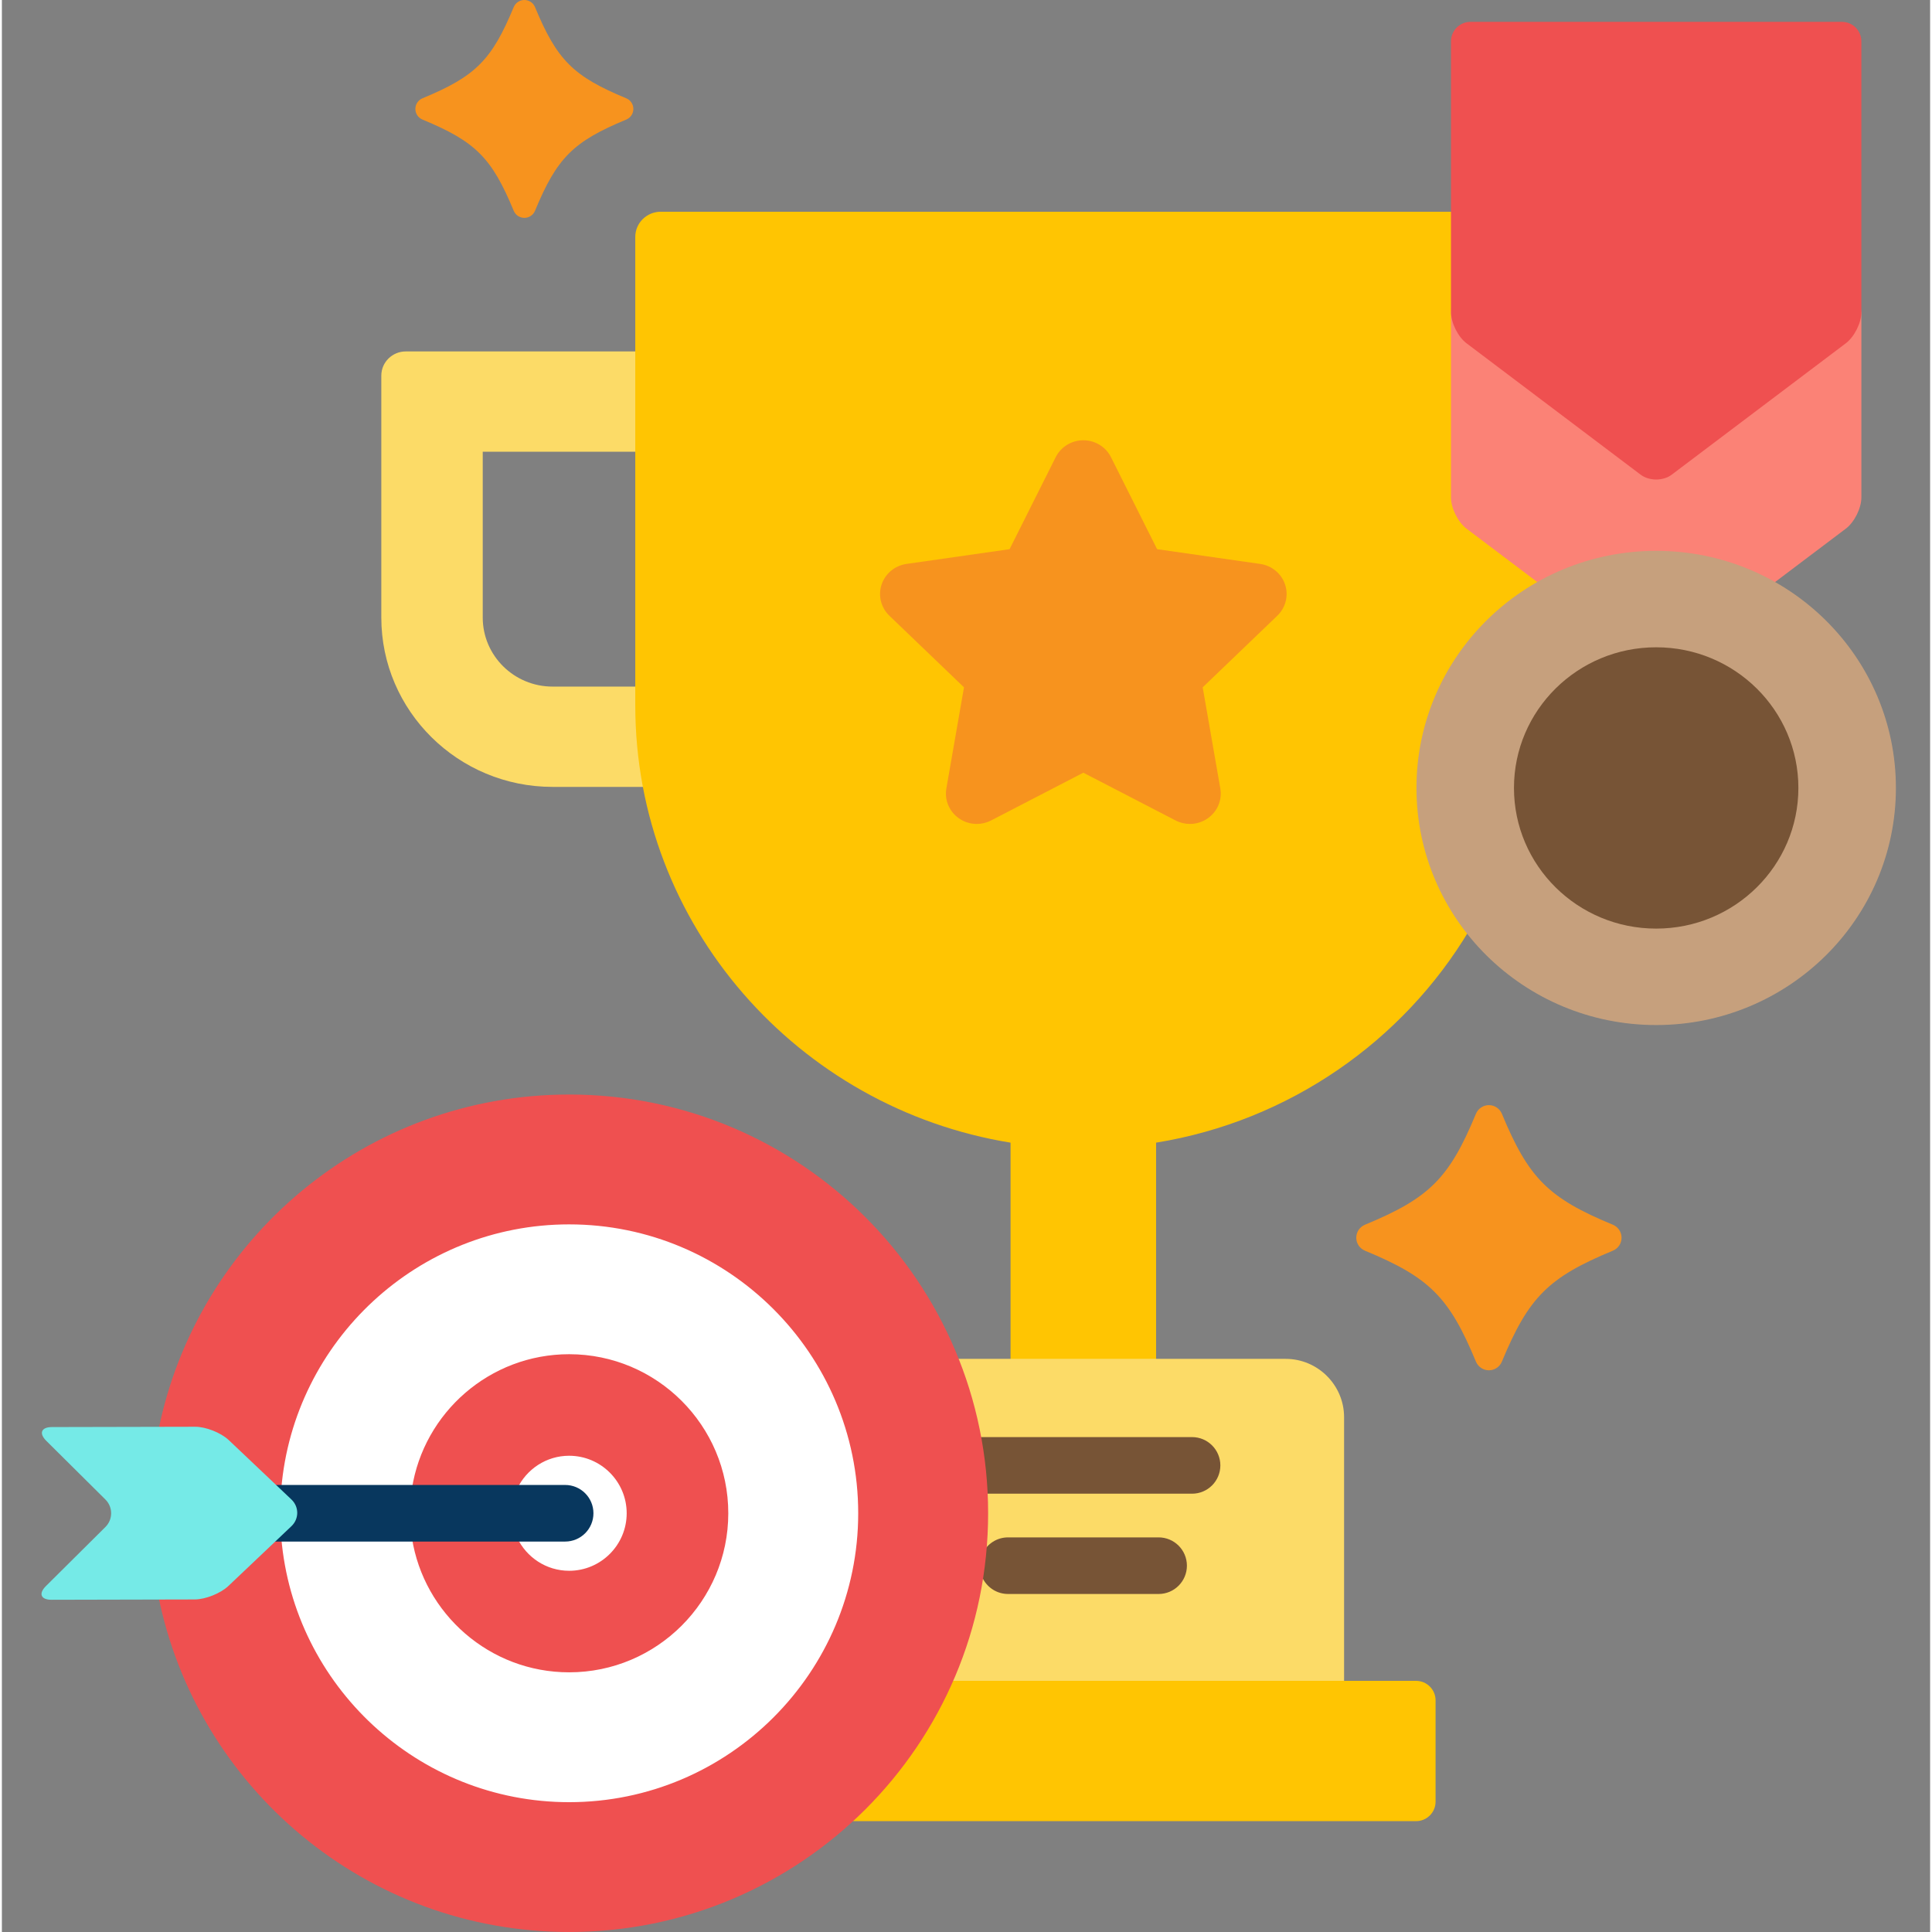
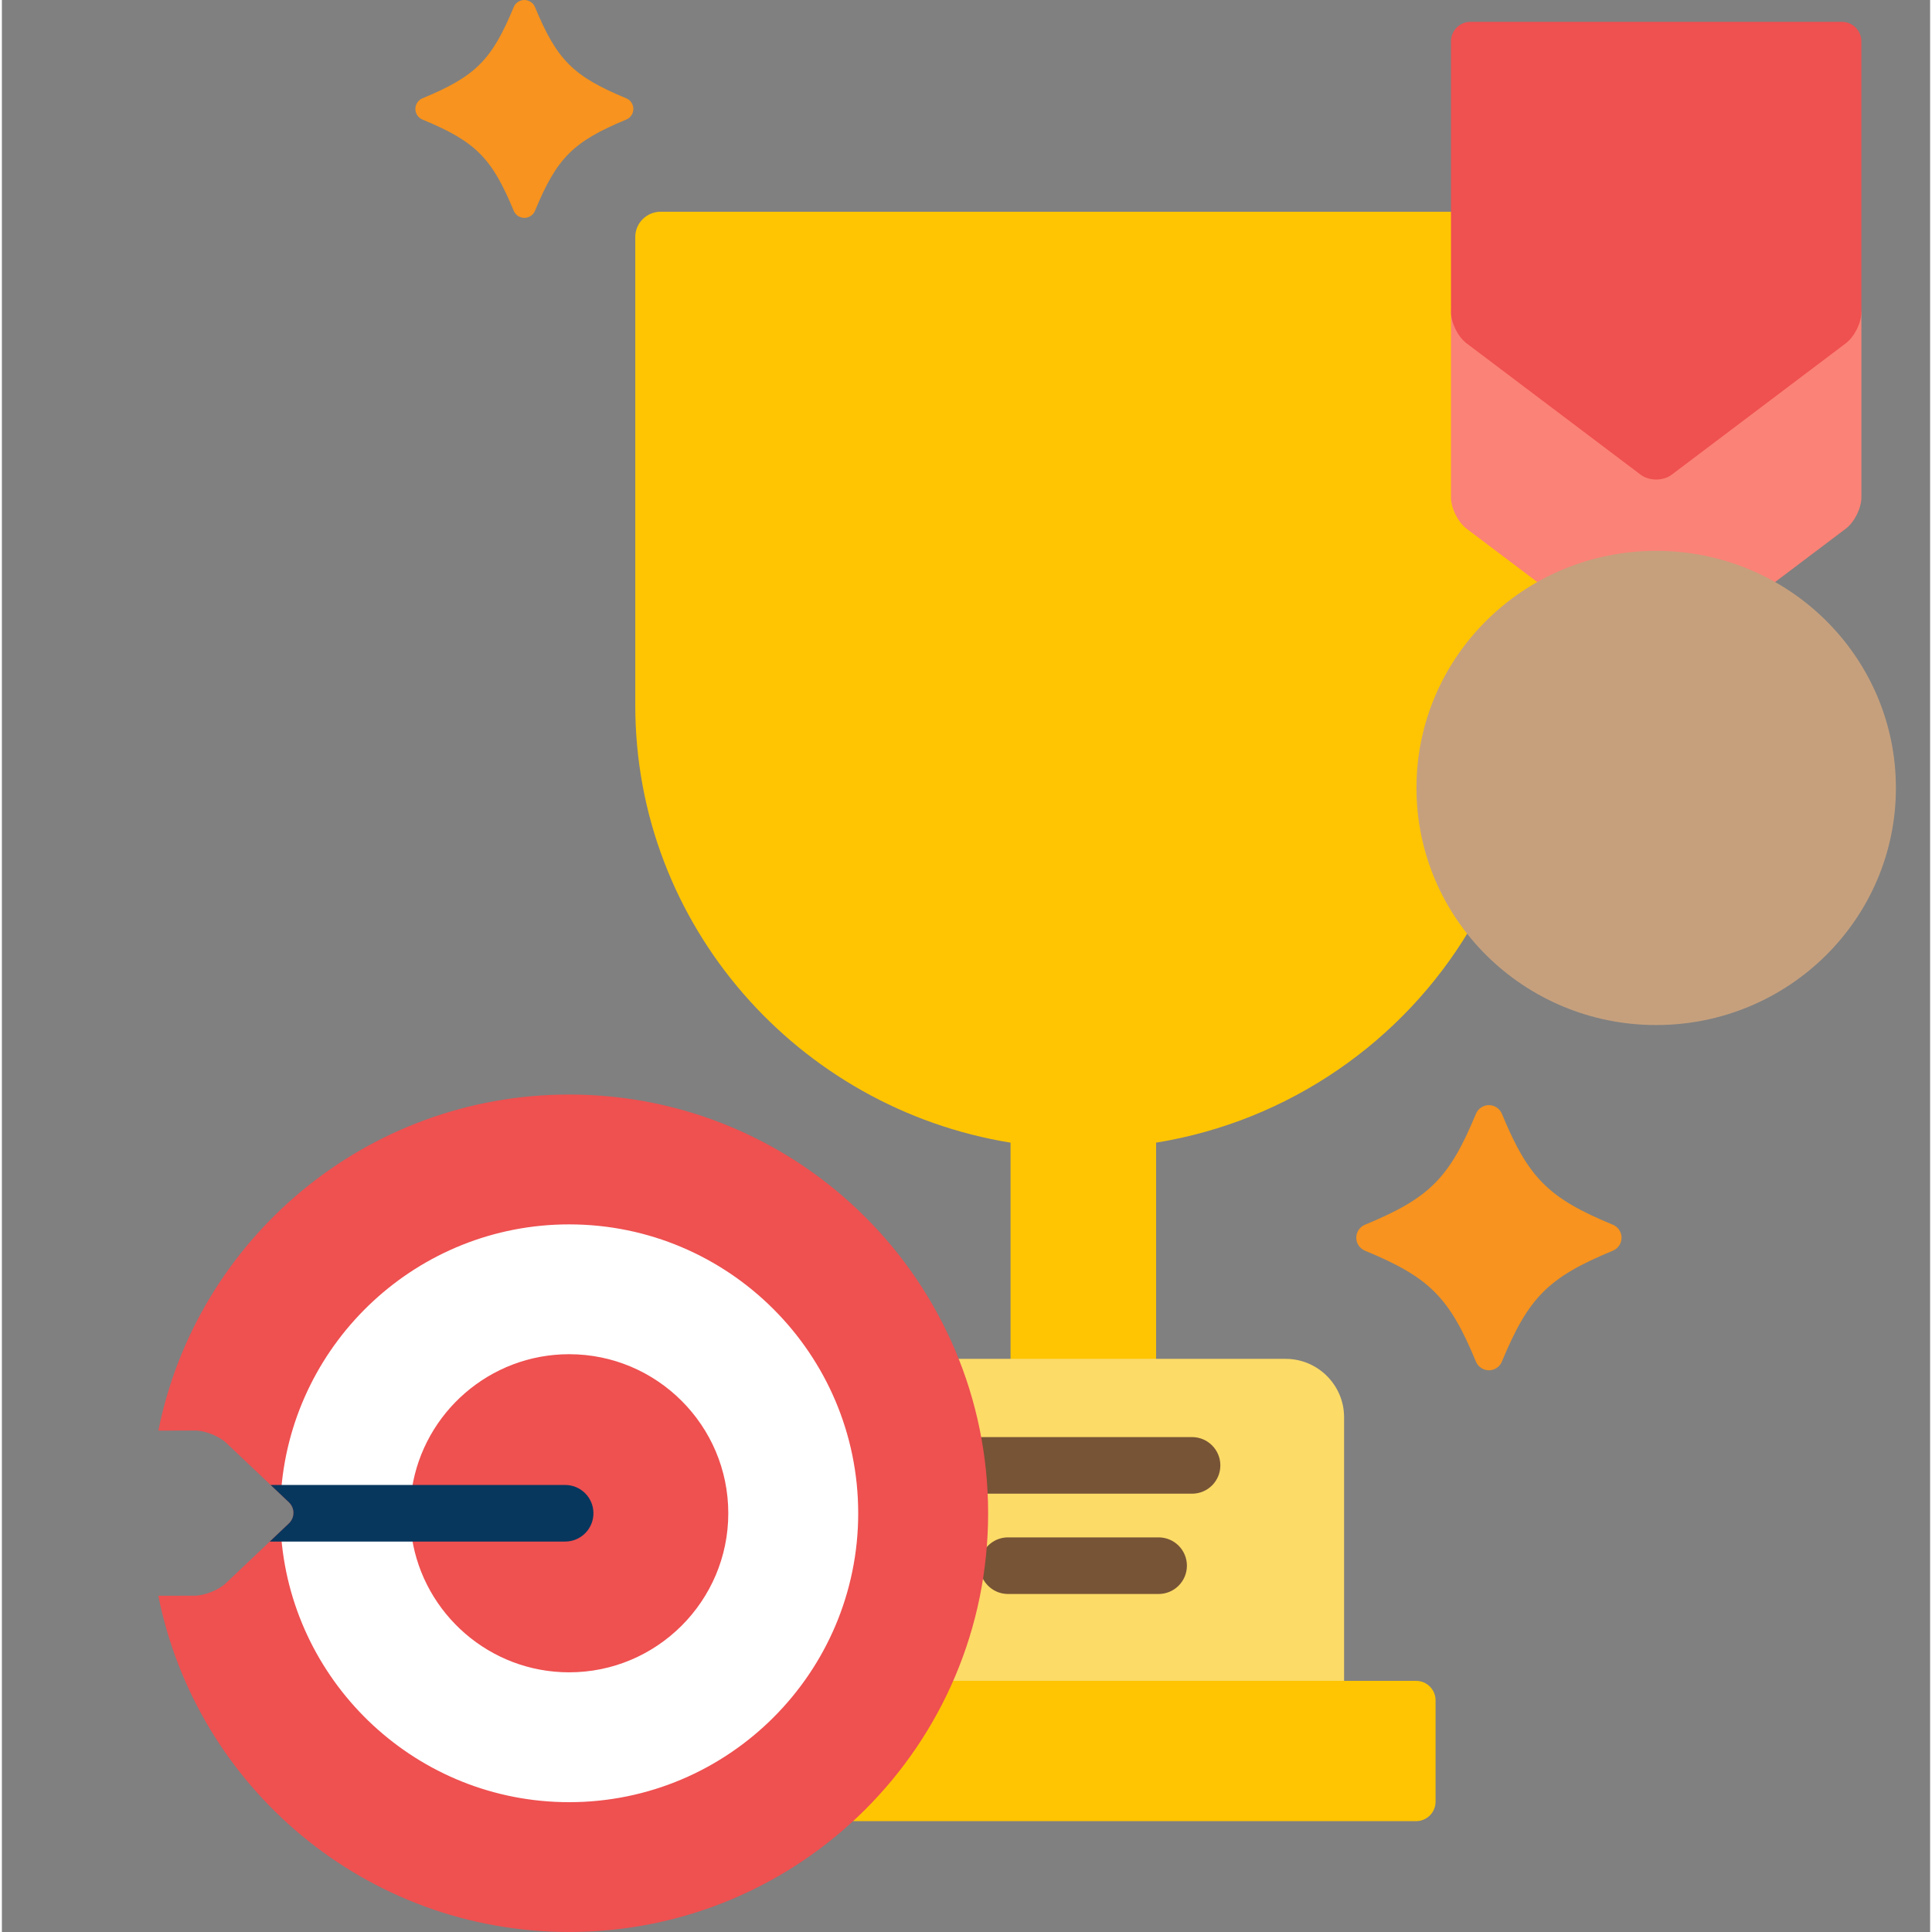
<svg xmlns="http://www.w3.org/2000/svg" height="512pt" viewBox="-10 0 511 512" width="512pt">
  <rect x="-10" y="0" width="511" height="512" fill="#808080" stroke="none" />
-   <path d="m159.008 186.938v-4.984h-23.082c-10.199 0-18.496-8.207-18.496-18.297v-43.941h41.578v-26.582h-61.977c-3.578 0-6.48 2.871-6.48 6.41v64.113c0 24.75 20.355 44.879 45.375 44.879h25.098c-1.324-7.004-2.016-14.223-2.016-21.598zm0 0" fill="#fcdb67" />
  <path d="m378.742 139.301c-2.016-1.523-3.715-4.938-3.715-7.461v-75.727h-210.422c-3.727 0-6.75 2.992-6.75 6.676v124.148c0 58.262 43.117 106.742 99.453 115.879v58.457h38.566v-58.457c35.328-5.727 65.453-26.93 83.012-56.309-8.148-10.445-13.012-23.516-13.012-37.695 0-22.109 12.078-42.68 31.52-53.684l1.328-.75zm0 0" fill="#ffc502" />
  <path d="m330.227 360.113h-87.77c5.094 12.656 7.906 26.465 7.906 40.918 0 16.188-3.52 31.566-9.828 45.414h105.16v-70.879c0-8.5-6.961-15.453-15.469-15.453zm0 0" fill="#fcdb67" />
  <path d="m364.789 445.445h-123.812c-6.309 14.227-15.551 26.879-26.957 37.176h150.77c2.832 0 5.152-2.316 5.152-5.148v-26.875c.004-2.832-2.32-5.152-5.152-5.152zm0 0" fill="#ffc502" />
  <path d="m305.406 380.844h-56.91c.914 4.895 1.504 9.902 1.742 15h55.168c4.141 0 7.5-3.355 7.5-7.5 0-4.141-3.359-7.5-7.5-7.5zm0 0" fill="#775436" />
  <path d="m296.543 407.422h-39.902c-3.02 0-5.613 1.789-6.805 4.355-.148 1.547-.336 3.082-.551 4.609.684 3.441 3.715 6.035 7.352 6.035h39.906c4.141 0 7.5-3.359 7.5-7.5s-3.355-7.5-7.5-7.5zm0 0" fill="#775436" />
-   <path d="m304.836 218.352c-1.301 0-2.605-.305-3.801-.926l-24.441-12.652-24.441 12.652c-1.195.621-2.504.926-3.805.926-1.691 0-3.375-.52-4.801-1.539-2.516-1.797-3.777-4.848-3.25-7.867l4.668-26.797-19.773-18.977c-2.23-2.137-3.027-5.336-2.066-8.246.961-2.91 3.516-5.035 6.594-5.477l27.328-3.91 12.219-24.379c1.379-2.746 4.219-4.484 7.328-4.484s5.949 1.738 7.324 4.484l12.223 24.379 27.328 3.91c3.074.441 5.633 2.566 6.594 5.477.961 2.91.16 6.105-2.066 8.246l-19.773 18.977 4.668 26.797c.523 3.02-.734 6.07-3.25 7.867-1.426 1.02-3.109 1.539-4.805 1.539zm0 0" fill="#f7931e" />
  <path d="m478.668 89.891-46.148 34.828c-2.266 1.707-5.969 1.707-8.23 0l-46.148-34.828c-2.262-1.707-4.113-5.422-4.113-8.254v50.207c0 2.832 1.852 6.547 4.113 8.254l19.652 14.828c9.055-5.047 19.496-7.945 30.609-7.945 11.117 0 21.559 2.895 30.613 7.945l19.652-14.828c2.266-1.707 4.117-5.422 4.117-8.258v-50.203c0 2.832-1.852 6.547-4.117 8.254zm0 0" fill="#fb8276" />
  <path d="m374.027 10.945c0-2.836 2.32-5.152 5.156-5.152h98.445c2.836 0 5.156 2.316 5.156 5.152v71.77c0 2.832-1.855 6.547-4.117 8.254l-46.148 34.828c-2.266 1.707-5.969 1.707-8.23 0l-46.148-34.828c-2.262-1.707-4.113-5.422-4.113-8.254zm0 0" fill="#ef5050" />
  <path d="m491.934 208.812c0 34.703-28.441 62.836-63.531 62.836-35.082 0-63.527-28.133-63.527-62.836 0-34.699 28.445-62.832 63.527-62.832 35.09 0 63.531 28.133 63.531 62.832zm0 0" fill="#c6a07d" />
-   <path d="m466.09 208.812c0 20.586-16.871 37.277-37.688 37.277-20.812 0-37.684-16.691-37.684-37.277s16.871-37.273 37.684-37.273c20.816 0 37.688 16.688 37.688 37.273zm0 0" fill="#775436" />
  <path d="m140.328 290.062c-53.812 0-98.684 38.27-108.859 89.066l9.758-.023c2.594 0 6.344 1.492 8.207 3.258l16.605 15.738c.793.754 1.23 1.754 1.23 2.82s-.438 2.066-1.23 2.82l-16.711 15.848c-1.867 1.773-5.629 3.273-8.207 3.281l-9.664.023c10.16 50.816 55.043 89.105 108.871 89.105 61.324 0 111.035-49.68 111.035-110.969 0-61.285-49.711-110.969-111.035-110.969zm0 0" fill="#ef5050" />
  <path d="m140.328 324.473c-40.039 0-72.969 30.879-76.285 70.059h75.23c3.582 0 6.5 2.918 6.5 6.5 0 3.586-2.918 6.5-6.5 6.5h-75.23c3.316 39.18 36.246 70.062 76.285 70.062 42.242 0 76.605-34.348 76.605-76.562s-34.363-76.559-76.605-76.559zm0 0" fill="#fff" />
  <path d="m140.328 358.879c-21.039 0-38.531 15.484-41.668 35.652h40.609c3.586 0 6.5 2.914 6.5 6.5 0 3.582-2.914 6.5-6.5 6.5h-40.609c3.137 20.168 20.629 35.652 41.668 35.652 23.262 0 42.176-18.91 42.176-42.152s-18.914-42.152-42.176-42.152zm0 0" fill="#ef5050" />
-   <path d="m140.328 385.789c-6.078 0-11.32 3.582-13.77 8.742h12.711c3.586 0 6.5 2.914 6.5 6.5 0 3.582-2.914 6.5-6.5 6.5h-12.711c2.445 5.156 7.691 8.742 13.77 8.742 8.41 0 15.25-6.836 15.25-15.242 0-8.402-6.84-15.242-15.25-15.242zm0 0" fill="#fff" />
  <path d="m139.273 393.531h-78.055l4.82 4.57c.793.754 1.23 1.754 1.23 2.82s-.438 2.066-1.23 2.82l-5.051 4.789h78.281c4.145 0 7.5-3.359 7.5-7.5.004-4.141-3.355-7.5-7.496-7.5zm0 0" fill="#08375e" />
-   <path d="m3.16 423.957c-2.836.008-3.512-1.621-1.5-3.621l15.785-15.676c2.012-1.996 2.012-5.262 0-7.262l-15.68-15.566c-2.012-1.996-1.336-3.637 1.5-3.645l37.961-.082c2.832-.008 6.836 1.582 8.895 3.531l16.605 15.738c2.059 1.949 2.059 5.141 0 7.09l-16.711 15.848c-2.055 1.949-6.059 3.551-8.895 3.559zm0 0" fill="#75eae7" />
  <g fill="#f7931e">
    <path d="m384.078 363.141c-1.504 0-2.863-.906-3.441-2.297-7.082-17.098-12.309-22.32-29.418-29.402-1.387-.574-2.293-1.934-2.293-3.434 0-1.504.906-2.859 2.293-3.438 17.109-7.082 22.336-12.305 29.418-29.402.578-1.391 1.938-2.297 3.441-2.297s2.859.906 3.438 2.297c7.086 17.098 12.312 22.32 29.418 29.402 1.391.578 2.297 1.934 2.297 3.438 0 1.504-.906 2.859-2.297 3.434-17.105 7.082-22.332 12.305-29.418 29.402-.578 1.391-1.934 2.297-3.438 2.297zm0 0" />
    <path d="m128.465 57.738c-1.238 0-2.355-.746-2.828-1.887-5.82-14.051-10.113-18.34-24.172-24.16-1.141-.473-1.887-1.586-1.887-2.824 0-1.234.746-2.348 1.887-2.82 14.059-5.82 18.352-10.113 24.172-24.16.477-1.141 1.59-1.887 2.828-1.887 1.234 0 2.352.746 2.82 1.887 5.824 14.047 10.117 18.34 24.176 24.16 1.145.473 1.887 1.586 1.887 2.82 0 1.238-.742 2.352-1.887 2.824-14.059 5.82-18.352 10.109-24.176 24.16-.469 1.141-1.586 1.887-2.82 1.887zm0 0" />
  </g>
</svg>